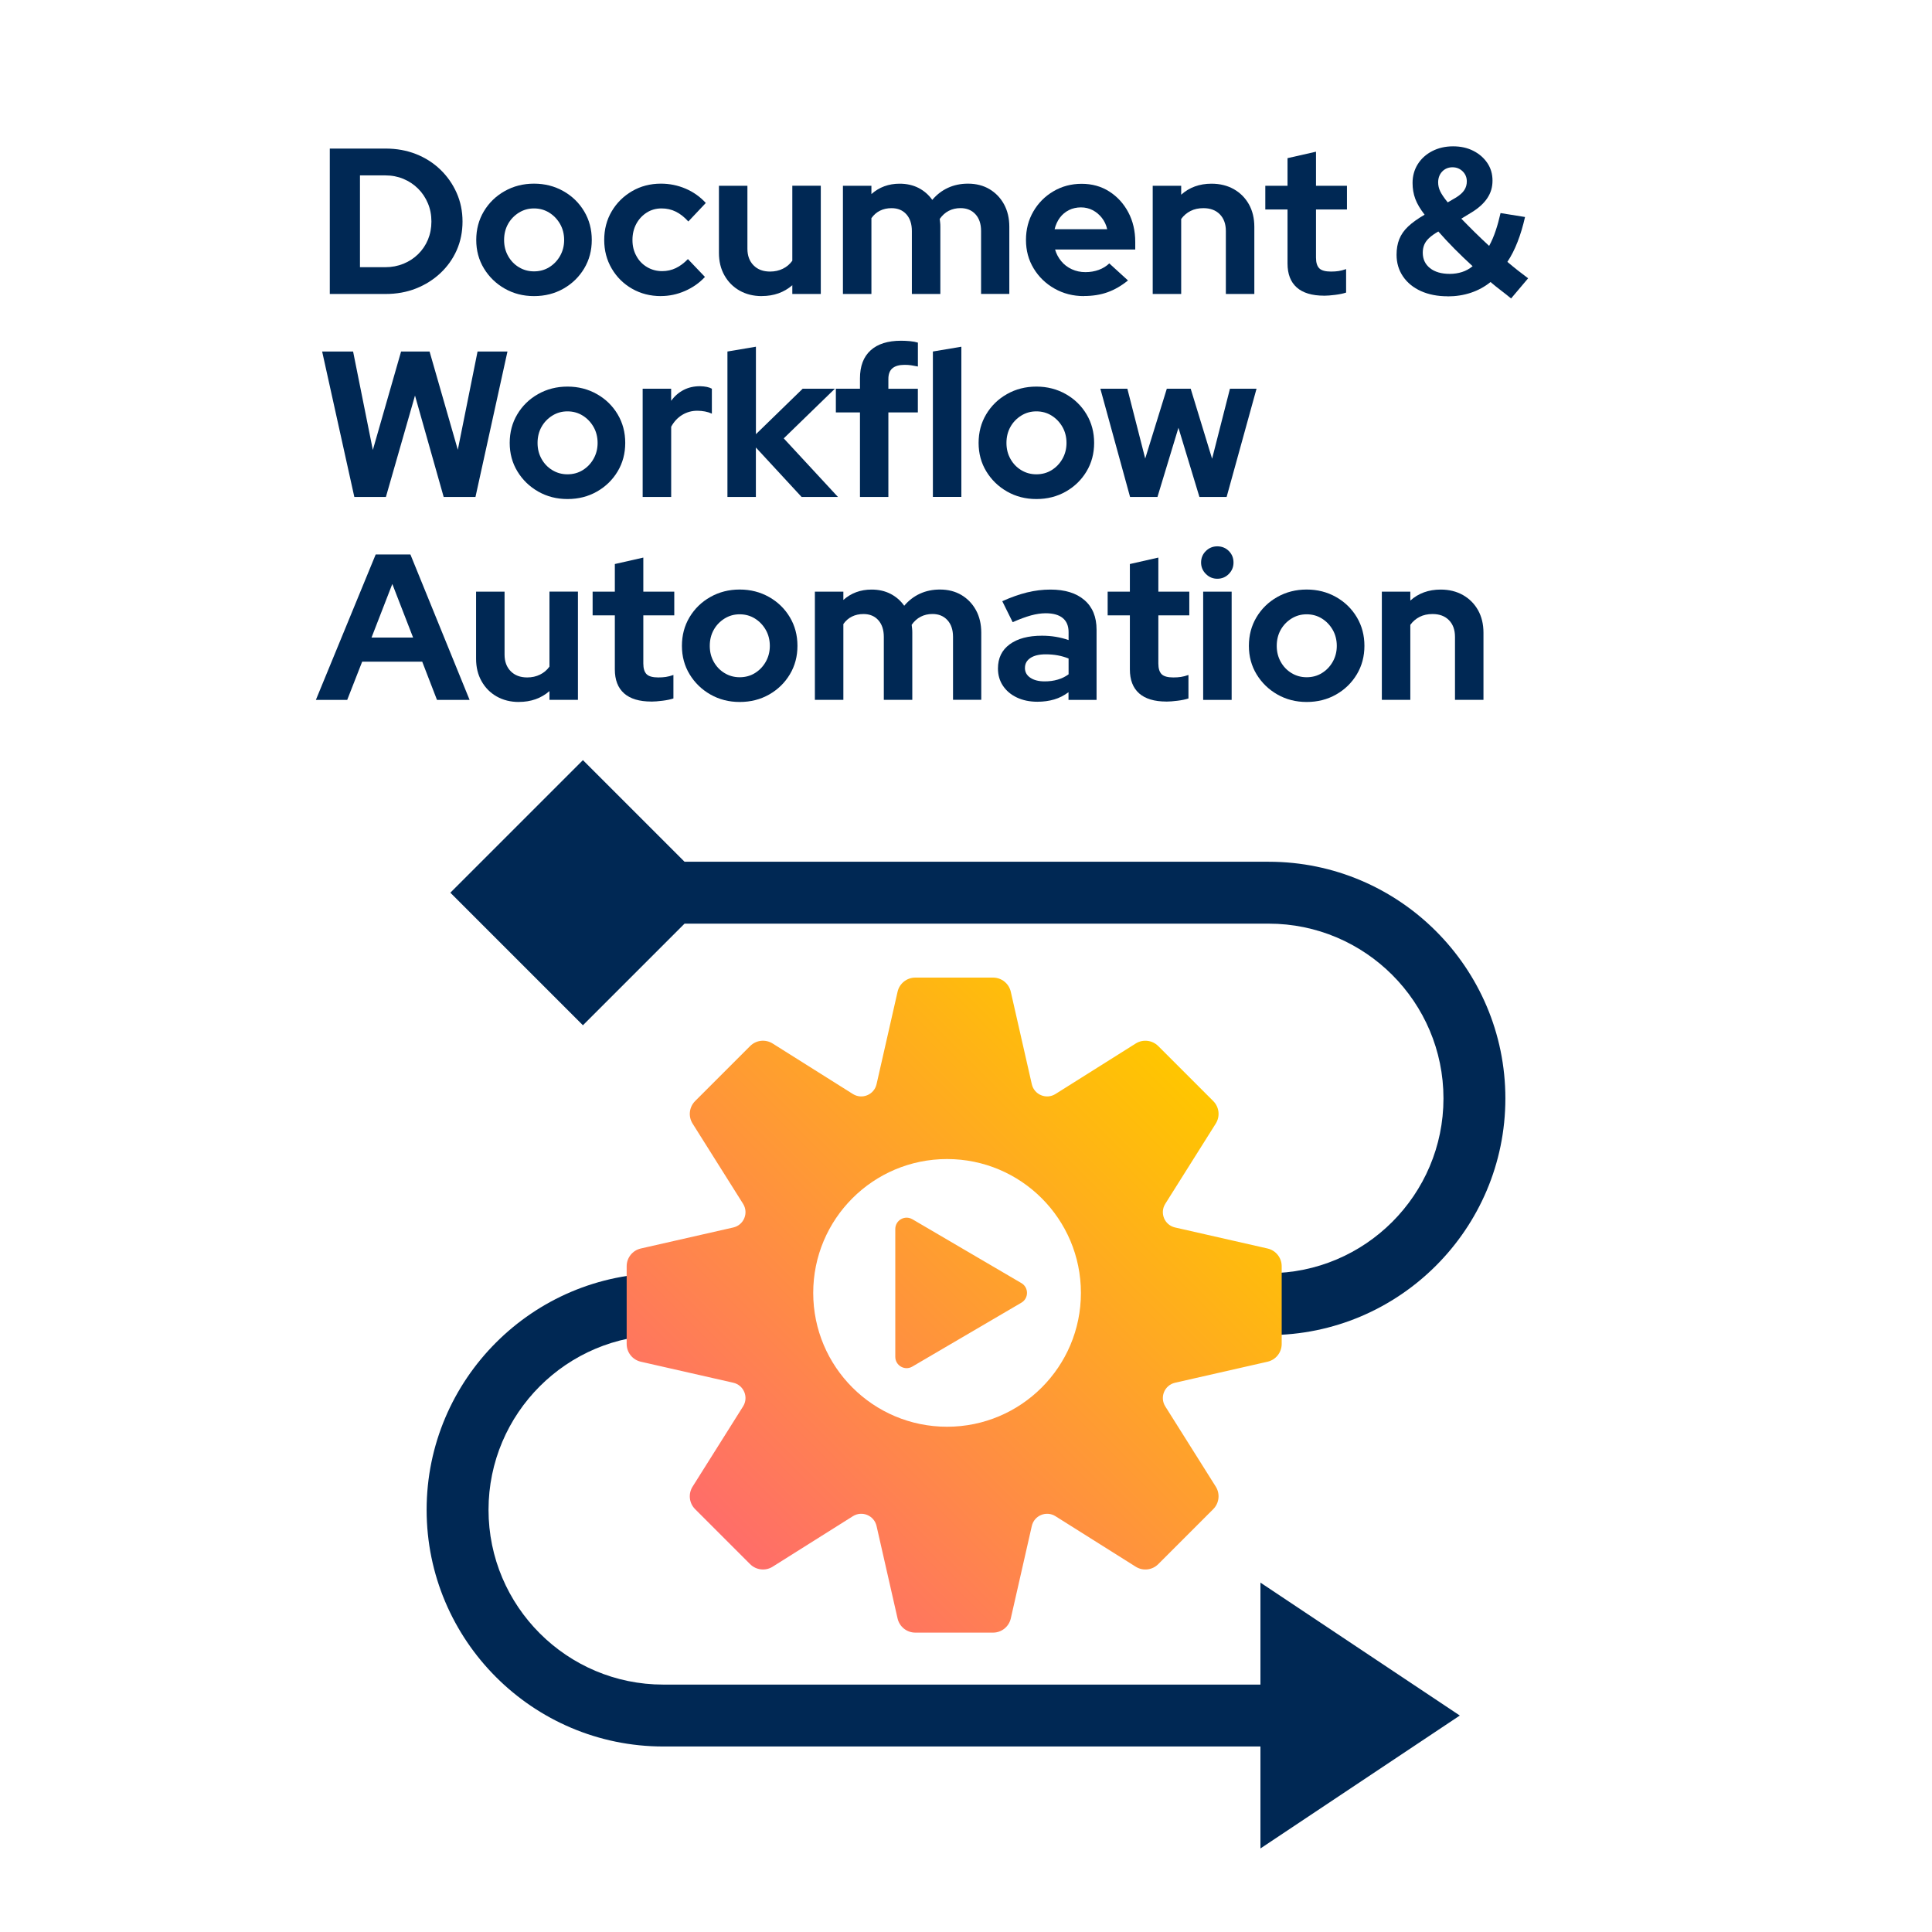
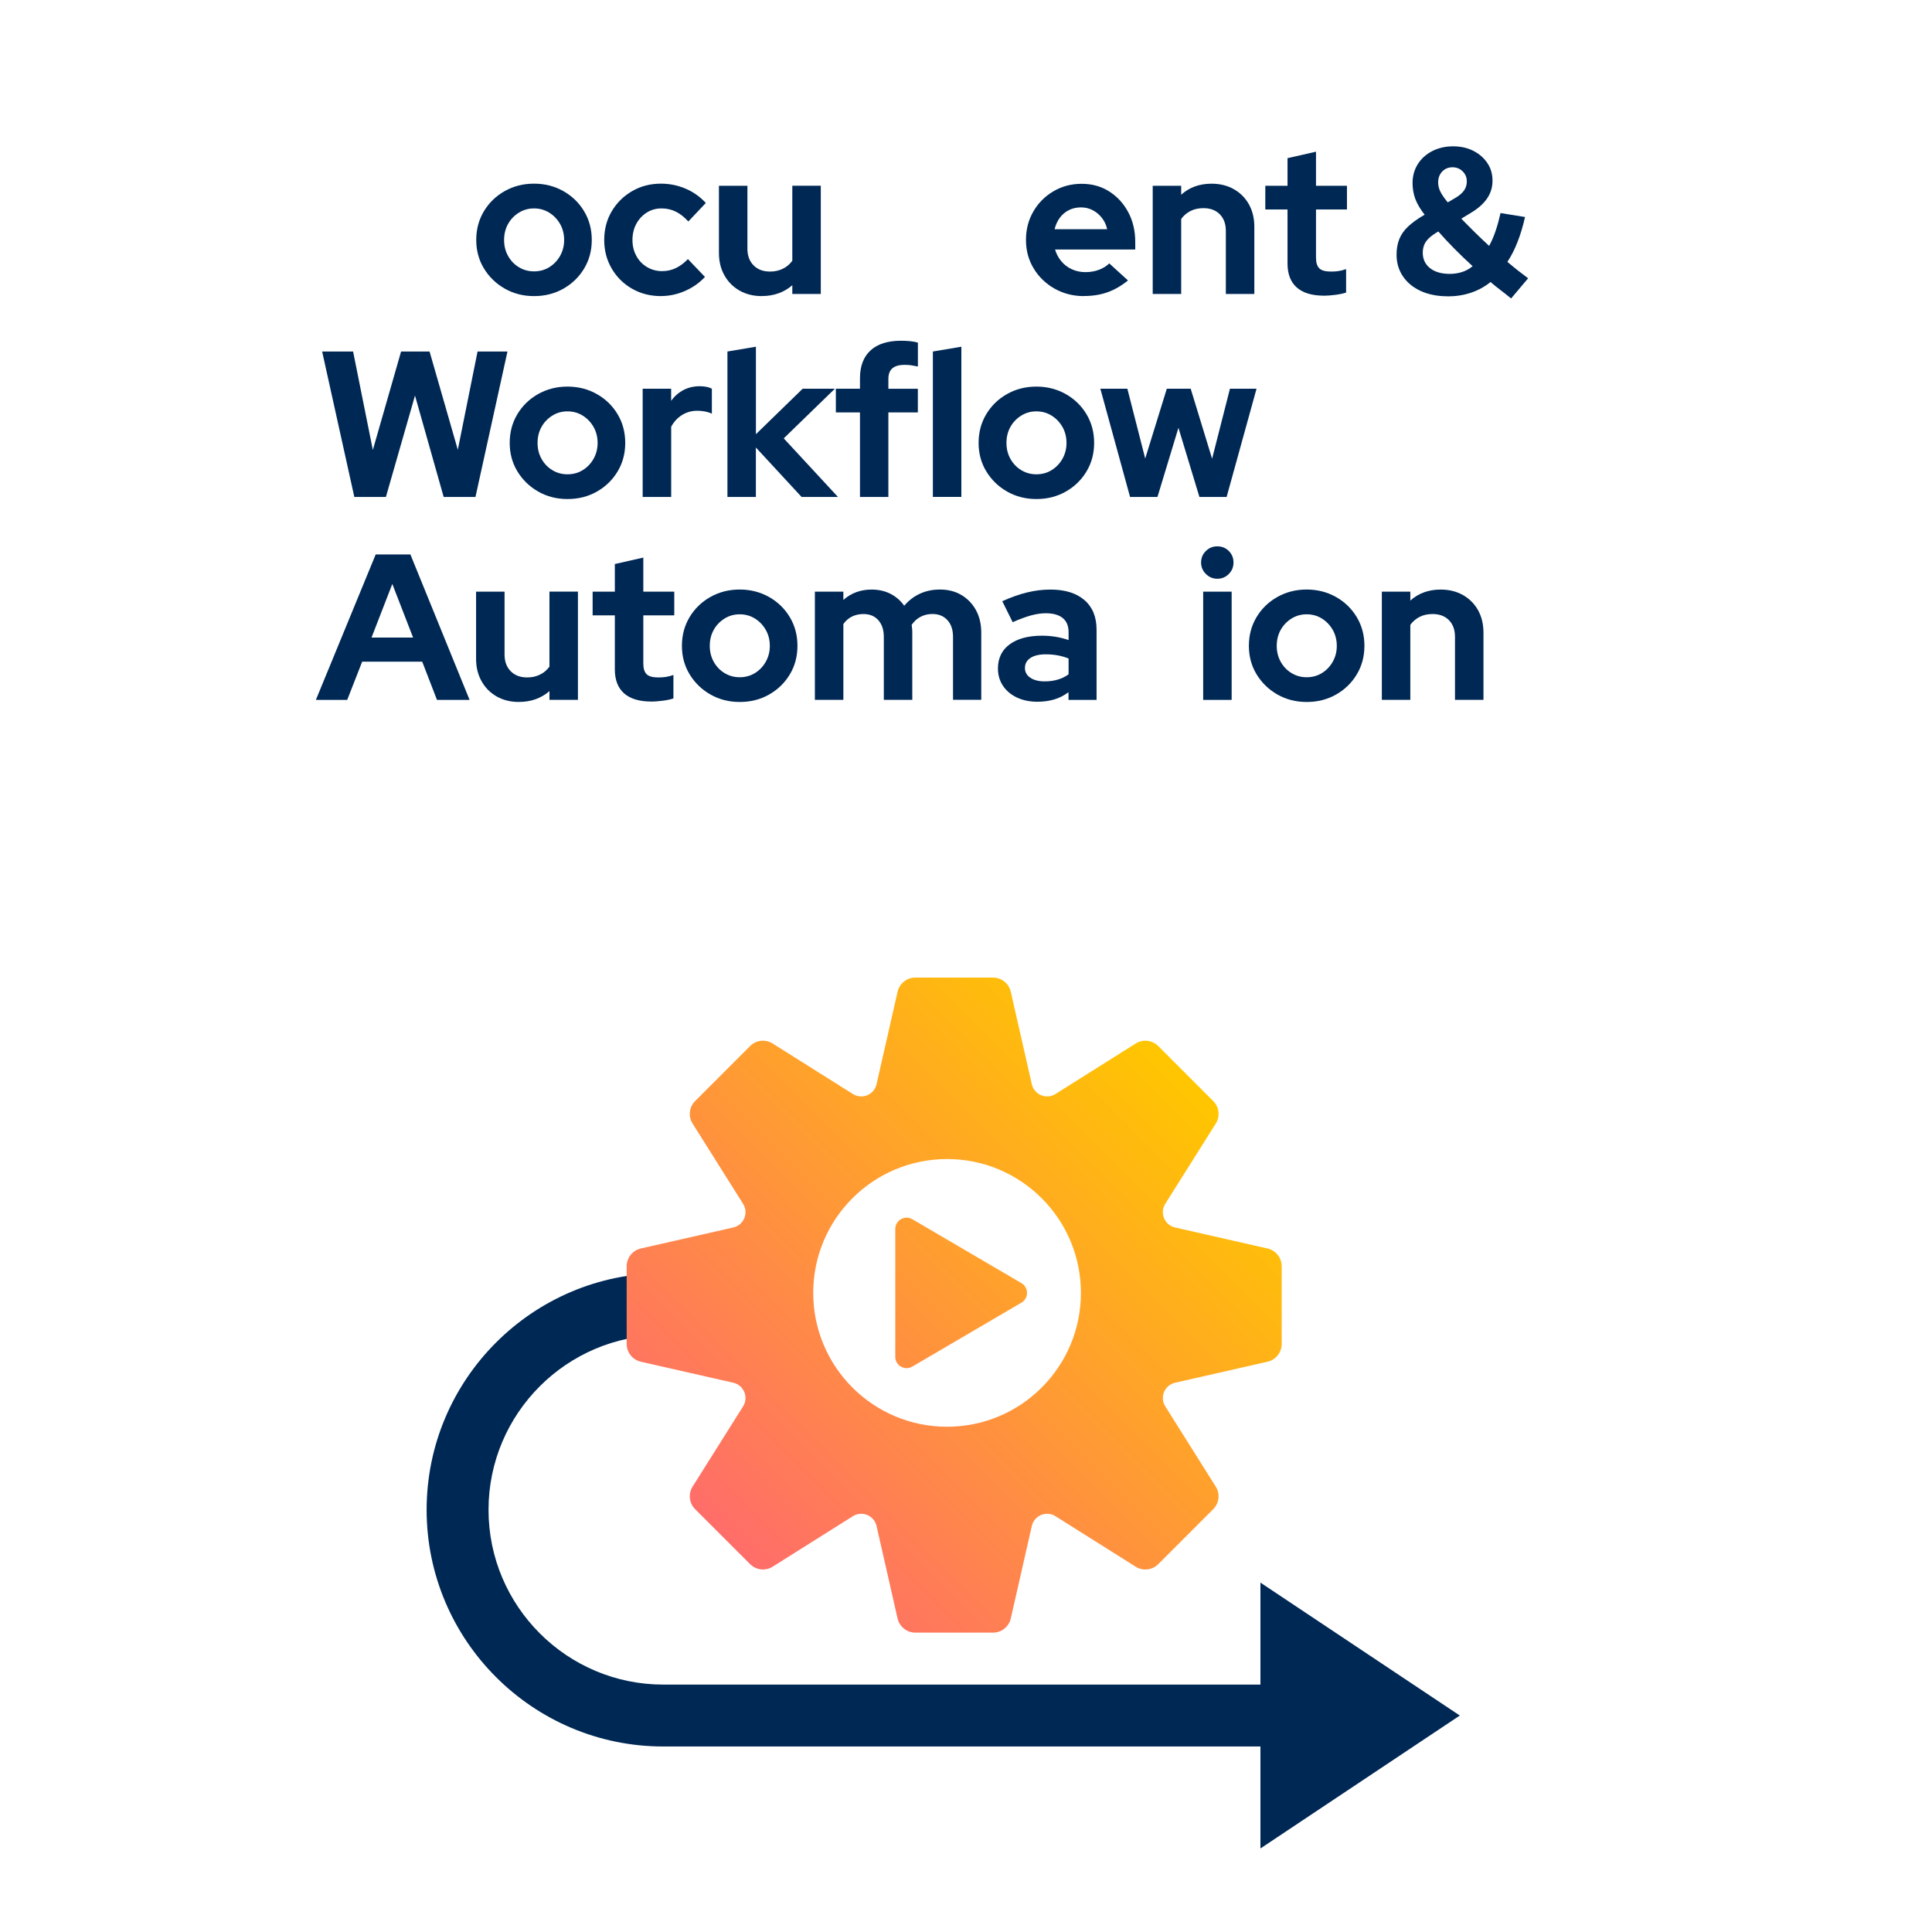
<svg xmlns="http://www.w3.org/2000/svg" id="Layer_1" data-name="Layer 1" viewBox="0 0 500 500">
  <defs>
    <style>
      .cls-1 {
        fill: #002854;
      }

      .cls-2 {
        fill: url(#linear-gradient);
      }
    </style>
    <linearGradient id="linear-gradient" x1="187.01" y1="397.7" x2="306.88" y2="277.83" gradientUnits="userSpaceOnUse">
      <stop offset="0" stop-color="#ff6d69" />
      <stop offset="1" stop-color="#ffc600" />
    </linearGradient>
  </defs>
  <g>
    <g>
-       <path class="cls-1" d="M177.16,239.04h151.18c24.94,0,45.23,20.29,45.23,45.23s-20.29,45.23-45.23,45.23h-26.71v16.02h26.71c33.77,0,61.25-27.48,61.25-61.25s-27.48-61.25-61.25-61.25h-151.18l-26.3-26.3-34.31,34.31,34.31,34.31,26.3-26.3Z" />
      <path class="cls-1" d="M326.2,435.97h-154.54c-24.94,0-45.23-20.29-45.23-45.23s20.29-45.23,45.23-45.23h22.49v-16.02h-22.49c-33.77,0-61.25,27.48-61.25,61.25s27.48,61.25,61.25,61.25h154.54v26.39l51.6-34.4-51.6-34.4v26.39Z" />
    </g>
    <path class="cls-2" d="M328.04,323.11l-23.93-5.44c-2.73-.62-4.03-3.75-2.54-6.12l13.07-20.77c1.17-1.86.9-4.28-.66-5.83l-14.23-14.23c-1.55-1.55-3.98-1.83-5.83-.66l-20.77,13.07c-2.37,1.49-5.5.19-6.12-2.54l-5.44-23.93c-.49-2.14-2.39-3.66-4.59-3.66h-20.12c-2.2,0-4.1,1.52-4.59,3.66l-5.44,23.93c-.62,2.73-3.75,4.03-6.12,2.54l-20.77-13.07c-1.86-1.17-4.28-.9-5.83.66l-14.23,14.23c-1.55,1.55-1.83,3.97-.66,5.83l13.07,20.77c1.49,2.37.19,5.5-2.54,6.12l-23.93,5.44c-2.14.49-3.66,2.39-3.66,4.59v20.12c0,2.2,1.52,4.1,3.66,4.59l23.93,5.44c2.73.62,4.03,3.75,2.54,6.12l-13.07,20.77c-1.17,1.86-.9,4.28.66,5.83l14.23,14.23c1.55,1.55,3.98,1.83,5.83.66l20.77-13.07c2.37-1.49,5.5-.19,6.12,2.54l5.44,23.93c.49,2.14,2.39,3.66,4.59,3.66h20.12c2.2,0,4.1-1.52,4.59-3.66l5.44-23.93c.62-2.73,3.75-4.03,6.12-2.54l20.77,13.07c1.86,1.17,4.28.9,5.83-.66l14.23-14.23c1.55-1.55,1.83-3.97.66-5.83l-13.07-20.77c-1.49-2.37-.19-5.5,2.54-6.12l23.93-5.44c2.14-.49,3.66-2.39,3.66-4.59v-20.12c0-2.2-1.52-4.1-3.66-4.59ZM245.1,369.24c-19.13,0-34.64-15.51-34.64-34.64s15.51-34.64,34.64-34.64,34.64,15.51,34.64,34.64-15.51,34.64-34.64,34.64ZM236.11,315.53l28.23,16.54c1.93,1.13,1.93,3.93,0,5.06l-28.23,16.54c-1.96,1.15-4.41-.26-4.41-2.53v-33.07c0-2.27,2.46-3.68,4.41-2.53Z" />
  </g>
  <g>
-     <path class="cls-1" d="M85.35,76.09v-37.64h14.46c2.83,0,5.45.48,7.85,1.42,2.4.95,4.5,2.29,6.29,4.01s3.2,3.73,4.22,6.02c1.02,2.29,1.53,4.77,1.53,7.42s-.5,5.16-1.5,7.42c-1,2.26-2.41,4.24-4.22,5.94-1.81,1.7-3.92,3.03-6.32,3.98-2.4.95-5.02,1.42-7.85,1.42h-14.46ZM93.15,69.15h6.56c1.68,0,3.25-.3,4.7-.89,1.45-.59,2.72-1.42,3.82-2.5,1.09-1.08,1.94-2.33,2.53-3.76.59-1.43.89-2.99.89-4.68s-.3-3.25-.91-4.7-1.45-2.72-2.53-3.79c-1.08-1.08-2.34-1.92-3.79-2.53-1.45-.61-3.02-.91-4.7-.91h-6.56v23.76Z" />
    <path class="cls-1" d="M138.2,76.63c-2.8,0-5.32-.65-7.58-1.94-2.26-1.29-4.05-3.03-5.38-5.22-1.33-2.19-1.99-4.64-1.99-7.37s.65-5.19,1.96-7.39c1.31-2.2,3.1-3.95,5.38-5.24,2.28-1.29,4.81-1.94,7.61-1.94s5.33.65,7.61,1.94c2.28,1.29,4.07,3.04,5.38,5.24,1.31,2.2,1.96,4.67,1.96,7.39s-.65,5.18-1.96,7.37c-1.31,2.19-3.09,3.93-5.35,5.22-2.26,1.29-4.8,1.94-7.63,1.94ZM138.2,70.23c1.47,0,2.79-.36,3.95-1.08,1.16-.72,2.1-1.69,2.8-2.93s1.05-2.61,1.05-4.11-.35-2.92-1.05-4.14c-.7-1.22-1.63-2.2-2.8-2.93-1.17-.73-2.48-1.1-3.95-1.1s-2.74.37-3.92,1.1c-1.18.74-2.12,1.71-2.8,2.93-.68,1.22-1.02,2.6-1.02,4.14s.34,2.88,1.02,4.11,1.61,2.21,2.8,2.93c1.18.72,2.49,1.08,3.92,1.08Z" />
    <path class="cls-1" d="M171.05,76.63c-2.76,0-5.25-.64-7.47-1.91-2.22-1.27-3.98-3.01-5.27-5.22-1.29-2.2-1.94-4.67-1.94-7.39s.64-5.23,1.94-7.42c1.29-2.19,3.05-3.92,5.27-5.22,2.22-1.29,4.71-1.94,7.47-1.94,2.22,0,4.35.43,6.37,1.29,2.02.86,3.77,2.1,5.24,3.71l-4.52,4.79c-1.04-1.15-2.12-2-3.25-2.55-1.13-.56-2.36-.83-3.68-.83-1.43,0-2.71.36-3.84,1.08-1.13.72-2.03,1.69-2.69,2.9-.66,1.22-1,2.62-1,4.19s.33,2.88,1,4.11c.66,1.24,1.59,2.2,2.77,2.9,1.18.7,2.49,1.05,3.92,1.05,1.25,0,2.43-.26,3.52-.78,1.09-.52,2.14-1.3,3.14-2.34l4.41,4.62c-1.43,1.54-3.15,2.75-5.16,3.63-2.01.88-4.09,1.32-6.24,1.32Z" />
    <path class="cls-1" d="M197.13,76.63c-2.15,0-4.06-.48-5.73-1.42-1.67-.95-2.98-2.27-3.92-3.95-.95-1.68-1.42-3.62-1.42-5.81v-17.37h7.37v16.29c0,1.79.53,3.23,1.59,4.3,1.06,1.08,2.48,1.61,4.27,1.61,1.22,0,2.32-.24,3.31-.73.99-.48,1.8-1.17,2.45-2.07v-19.41h7.37v28.01h-7.37v-2.26c-2.15,1.86-4.79,2.8-7.9,2.8Z" />
-     <path class="cls-1" d="M218.15,76.09v-28.01h7.37v2.15c2.01-1.79,4.44-2.69,7.31-2.69,1.83,0,3.46.37,4.89,1.1,1.43.74,2.62,1.77,3.55,3.09,1.15-1.36,2.5-2.4,4.06-3.12,1.56-.72,3.29-1.08,5.19-1.08,2.11,0,3.97.48,5.56,1.42,1.59.95,2.85,2.26,3.76,3.92s1.37,3.61,1.37,5.83v17.37h-7.31v-16.29c0-1.83-.48-3.27-1.45-4.33-.97-1.06-2.26-1.59-3.87-1.59-1.11,0-2.12.23-3.04.7-.91.47-1.69,1.17-2.34,2.1.04.32.07.65.11.97.04.32.05.68.05,1.08v17.37h-7.37v-16.29c0-1.83-.48-3.27-1.42-4.33-.95-1.06-2.23-1.59-3.84-1.59-1.11,0-2.11.22-2.98.65-.88.43-1.62,1.08-2.23,1.94v19.62h-7.37Z" />
    <path class="cls-1" d="M280.52,76.63c-2.8,0-5.33-.65-7.61-1.94-2.28-1.29-4.08-3.03-5.4-5.22-1.33-2.19-1.99-4.64-1.99-7.37s.64-5.18,1.91-7.37c1.27-2.19,3-3.93,5.19-5.22,2.19-1.29,4.62-1.94,7.31-1.94s5.07.66,7.15,1.99c2.08,1.33,3.72,3.12,4.92,5.38,1.2,2.26,1.8,4.82,1.8,7.69v1.94h-20.75c.32,1.11.85,2.12,1.59,3.01.73.9,1.65,1.6,2.74,2.1,1.09.5,2.27.75,3.52.75s2.41-.2,3.47-.59c1.06-.39,1.96-.95,2.71-1.67l4.84,4.41c-1.72,1.4-3.49,2.42-5.3,3.06-1.81.65-3.84.97-6.1.97ZM272.94,59.32h13.6c-.25-1.11-.71-2.09-1.37-2.93-.66-.84-1.45-1.51-2.37-1.99s-1.93-.73-3.04-.73-2.19.23-3.12.7c-.93.47-1.71,1.12-2.34,1.96-.63.84-1.08,1.84-1.37,2.98Z" />
    <path class="cls-1" d="M298.32,76.09v-28.01h7.37v2.31c2.11-1.9,4.73-2.85,7.85-2.85,2.19,0,4.11.48,5.78,1.42,1.67.95,2.96,2.26,3.9,3.92.93,1.67,1.4,3.61,1.4,5.83v17.37h-7.37v-16.29c0-1.83-.52-3.27-1.56-4.33-1.04-1.06-2.46-1.59-4.25-1.59-1.25,0-2.37.24-3.33.73s-1.77,1.17-2.42,2.07v19.41h-7.37Z" />
    <path class="cls-1" d="M342.67,76.52c-3.12,0-5.48-.71-7.07-2.12-1.6-1.42-2.39-3.49-2.39-6.21v-13.98h-5.75v-6.13h5.75v-7.15l7.37-1.67v8.82h8.01v6.13h-8.01v12.47c0,1.29.29,2.21.86,2.77.57.56,1.58.83,3.01.83.72,0,1.37-.04,1.96-.13.59-.09,1.25-.26,1.96-.51v6.08c-.75.25-1.69.45-2.82.59-1.13.14-2.09.22-2.88.22Z" />
    <path class="cls-1" d="M374.66,76.68c-2.62,0-4.92-.45-6.91-1.34-1.99-.9-3.54-2.16-4.65-3.79-1.11-1.63-1.67-3.5-1.67-5.62,0-1.51.23-2.85.7-4.03s1.23-2.28,2.29-3.28c1.06-1,2.48-2.02,4.27-3.06-1.15-1.47-1.95-2.84-2.42-4.11-.47-1.27-.7-2.64-.7-4.11,0-1.79.45-3.41,1.34-4.84.9-1.43,2.14-2.56,3.74-3.39,1.59-.82,3.4-1.24,5.4-1.24s3.72.39,5.24,1.16c1.52.77,2.73,1.82,3.63,3.15.9,1.33,1.34,2.85,1.34,4.57s-.44,3.15-1.32,4.49c-.88,1.34-2.21,2.57-4.01,3.68l-2.74,1.67c1.08,1.11,2.22,2.27,3.44,3.47,1.22,1.2,2.47,2.39,3.76,3.58.64-1.18,1.21-2.49,1.69-3.93.48-1.43.9-2.96,1.26-4.57l6.34,1.02c-.54,2.37-1.18,4.52-1.94,6.45-.75,1.94-1.63,3.66-2.63,5.16.93.79,1.82,1.51,2.66,2.18.84.66,1.75,1.35,2.71,2.07l-4.41,5.22c-.82-.68-1.69-1.37-2.61-2.07s-1.82-1.42-2.71-2.18c-1.51,1.22-3.2,2.14-5.08,2.77s-3.9.94-6.05.94ZM375.2,70.88c1.11,0,2.17-.16,3.17-.48,1-.32,1.92-.82,2.74-1.51-1.61-1.47-3.16-2.96-4.65-4.46-1.49-1.51-2.9-3.01-4.22-4.52-1,.57-1.8,1.14-2.39,1.69-.59.56-1.01,1.14-1.26,1.75-.25.61-.38,1.29-.38,2.04,0,1.69.63,3.02,1.88,4.01,1.25.99,2.96,1.48,5.11,1.48ZM374.66,52.38l2.21-1.29c.97-.61,1.67-1.24,2.1-1.91.43-.66.64-1.41.64-2.23,0-1.04-.36-1.91-1.08-2.61s-1.59-1.05-2.63-1.05-1.96.37-2.66,1.1c-.7.74-1.05,1.68-1.05,2.82,0,.79.18,1.56.54,2.31s1,1.7,1.94,2.85Z" />
    <path class="cls-1" d="M91.7,128.61l-8.33-37.64h8.01l5.11,25.48,7.31-25.48h7.37l7.31,25.43,5.11-25.43h7.74l-8.28,37.64h-8.23l-7.42-26.24-7.53,26.24h-8.17Z" />
    <path class="cls-1" d="M146.86,129.15c-2.8,0-5.32-.65-7.58-1.94-2.26-1.29-4.05-3.03-5.38-5.22-1.33-2.19-1.99-4.64-1.99-7.37s.65-5.19,1.96-7.39c1.31-2.2,3.1-3.95,5.38-5.24,2.28-1.29,4.81-1.94,7.61-1.94s5.33.65,7.61,1.94c2.28,1.29,4.07,3.04,5.38,5.24,1.31,2.2,1.96,4.67,1.96,7.39s-.65,5.18-1.96,7.37c-1.31,2.19-3.09,3.93-5.35,5.22-2.26,1.29-4.8,1.94-7.63,1.94ZM146.86,122.75c1.47,0,2.79-.36,3.95-1.08,1.16-.72,2.1-1.69,2.8-2.93s1.05-2.61,1.05-4.11-.35-2.92-1.05-4.14c-.7-1.22-1.63-2.2-2.8-2.93-1.17-.73-2.48-1.1-3.95-1.1s-2.74.37-3.92,1.1c-1.18.74-2.12,1.71-2.8,2.93-.68,1.22-1.02,2.6-1.02,4.14s.34,2.88,1.02,4.11,1.61,2.21,2.8,2.93c1.18.72,2.49,1.08,3.92,1.08Z" />
    <path class="cls-1" d="M166.32,128.61v-28.01h7.37v3.12c.9-1.22,1.97-2.15,3.23-2.8,1.25-.65,2.67-.97,4.25-.97,1.36.04,2.38.25,3.06.65v6.45c-.54-.25-1.13-.44-1.77-.56-.65-.12-1.31-.19-1.99-.19-1.43,0-2.74.36-3.92,1.08-1.18.72-2.13,1.74-2.85,3.06v18.17h-7.37Z" />
    <path class="cls-1" d="M188.26,128.61v-37.64l7.37-1.24v22.64l12.1-11.77h8.33l-13.23,12.85,14.03,15.16h-9.41l-11.83-12.8v12.8h-7.37Z" />
    <path class="cls-1" d="M222.56,128.61v-21.88h-6.24v-6.13h6.24v-2.69c0-3.15.91-5.56,2.74-7.23s4.46-2.5,7.9-2.5c.75,0,1.52.04,2.31.11.79.07,1.47.2,2.04.38v6.18c-.68-.14-1.27-.25-1.77-.32-.5-.07-1.06-.11-1.67-.11-1.4,0-2.45.3-3.15.89-.7.59-1.05,1.51-1.05,2.77v2.53h7.63v6.13h-7.63v21.88h-7.37Z" />
    <path class="cls-1" d="M241.43,128.61v-37.64l7.37-1.24v38.87h-7.37Z" />
    <path class="cls-1" d="M268.21,129.15c-2.8,0-5.32-.65-7.58-1.94-2.26-1.29-4.05-3.03-5.38-5.22-1.33-2.19-1.99-4.64-1.99-7.37s.65-5.19,1.96-7.39c1.31-2.2,3.1-3.95,5.38-5.24,2.28-1.29,4.81-1.94,7.61-1.94s5.33.65,7.61,1.94c2.28,1.29,4.07,3.04,5.38,5.24,1.31,2.2,1.96,4.67,1.96,7.39s-.65,5.18-1.96,7.37c-1.31,2.19-3.09,3.93-5.35,5.22-2.26,1.29-4.8,1.94-7.63,1.94ZM268.21,122.75c1.47,0,2.79-.36,3.95-1.08,1.16-.72,2.1-1.69,2.8-2.93s1.05-2.61,1.05-4.11-.35-2.92-1.05-4.14c-.7-1.22-1.63-2.2-2.8-2.93-1.17-.73-2.48-1.1-3.95-1.1s-2.74.37-3.92,1.1c-1.18.74-2.12,1.71-2.8,2.93-.68,1.22-1.02,2.6-1.02,4.14s.34,2.88,1.02,4.11,1.61,2.21,2.8,2.93c1.18.72,2.49,1.08,3.92,1.08Z" />
    <path class="cls-1" d="M292.46,128.61l-7.69-28.01h6.99l4.62,18.07,5.59-18.07h6.18l5.54,18.12,4.62-18.12h6.88l-7.74,28.01h-7.04l-5.43-17.9-5.43,17.9h-7.1Z" />
    <path class="cls-1" d="M81.75,181.13l15.48-37.64h8.98l15.32,37.64h-8.44l-3.82-9.89h-15.54l-3.87,9.89h-8.12ZM96.16,165h10.75l-5.38-13.87-5.38,13.87Z" />
    <path class="cls-1" d="M134.28,181.67c-2.15,0-4.06-.48-5.73-1.42-1.67-.95-2.98-2.27-3.92-3.95-.95-1.68-1.42-3.62-1.42-5.81v-17.37h7.37v16.29c0,1.79.53,3.23,1.59,4.3,1.06,1.08,2.48,1.61,4.27,1.61,1.22,0,2.32-.24,3.31-.73.99-.48,1.8-1.17,2.45-2.07v-19.41h7.37v28.01h-7.37v-2.26c-2.15,1.86-4.79,2.8-7.9,2.8Z" />
    <path class="cls-1" d="M168.58,181.56c-3.12,0-5.48-.71-7.07-2.12-1.6-1.42-2.39-3.49-2.39-6.21v-13.98h-5.75v-6.13h5.75v-7.15l7.37-1.67v8.82h8.01v6.13h-8.01v12.47c0,1.29.29,2.21.86,2.77.57.56,1.58.83,3.01.83.72,0,1.37-.04,1.96-.13.59-.09,1.25-.26,1.96-.51v6.08c-.75.25-1.69.45-2.82.59-1.13.14-2.09.22-2.88.22Z" />
    <path class="cls-1" d="M191.43,181.67c-2.8,0-5.32-.65-7.58-1.94-2.26-1.29-4.05-3.03-5.38-5.22-1.33-2.19-1.99-4.64-1.99-7.37s.65-5.19,1.96-7.39c1.31-2.2,3.1-3.95,5.38-5.24,2.28-1.29,4.81-1.94,7.61-1.94s5.33.65,7.61,1.94c2.28,1.29,4.07,3.04,5.38,5.24,1.31,2.2,1.96,4.67,1.96,7.39s-.65,5.18-1.96,7.37c-1.31,2.19-3.09,3.93-5.35,5.22-2.26,1.29-4.8,1.94-7.63,1.94ZM191.43,175.27c1.47,0,2.79-.36,3.95-1.08,1.16-.72,2.1-1.69,2.8-2.93s1.05-2.61,1.05-4.11-.35-2.92-1.05-4.14c-.7-1.22-1.63-2.2-2.8-2.93-1.17-.73-2.48-1.1-3.95-1.1s-2.74.37-3.92,1.1c-1.18.74-2.12,1.71-2.8,2.93-.68,1.22-1.02,2.6-1.02,4.14s.34,2.88,1.02,4.11,1.61,2.21,2.8,2.93c1.18.72,2.49,1.08,3.92,1.08Z" />
    <path class="cls-1" d="M210.89,181.13v-28.01h7.37v2.15c2.01-1.79,4.44-2.69,7.31-2.69,1.83,0,3.46.37,4.89,1.1,1.43.74,2.62,1.77,3.55,3.09,1.15-1.36,2.5-2.4,4.06-3.12,1.56-.72,3.29-1.08,5.19-1.08,2.11,0,3.97.48,5.56,1.42,1.59.95,2.85,2.26,3.76,3.92s1.37,3.61,1.37,5.83v17.37h-7.31v-16.29c0-1.83-.48-3.27-1.45-4.33-.97-1.06-2.26-1.59-3.87-1.59-1.11,0-2.12.23-3.04.7-.91.47-1.69,1.17-2.34,2.1.04.32.07.65.11.97.04.32.05.68.05,1.08v17.37h-7.37v-16.29c0-1.83-.48-3.27-1.42-4.33-.95-1.06-2.23-1.59-3.84-1.59-1.11,0-2.11.22-2.98.65-.88.43-1.62,1.08-2.23,1.94v19.62h-7.37Z" />
    <path class="cls-1" d="M268.48,181.61c-2.01,0-3.78-.37-5.32-1.1-1.54-.73-2.74-1.75-3.6-3.04-.86-1.29-1.29-2.78-1.29-4.46,0-2.69,1.01-4.78,3.04-6.26,2.03-1.49,4.81-2.23,8.36-2.23,2.44,0,4.73.38,6.88,1.13v-2.04c0-1.61-.5-2.83-1.51-3.66-1-.82-2.47-1.24-4.41-1.24-1.18,0-2.46.19-3.82.56-1.36.38-2.94.96-4.73,1.75l-2.69-5.43c2.22-1,4.35-1.76,6.37-2.26,2.02-.5,4.06-.75,6.1-.75,3.76,0,6.69.91,8.79,2.72,2.1,1.81,3.14,4.36,3.14,7.66v18.17h-7.26v-1.99c-1.15.86-2.38,1.49-3.71,1.88-1.33.39-2.78.59-4.36.59ZM265.25,172.85c0,1.08.47,1.93,1.4,2.55.93.63,2.17.94,3.71.94,1.22,0,2.35-.15,3.39-.46,1.04-.3,1.97-.76,2.8-1.37v-4.09c-.9-.36-1.83-.63-2.8-.81-.97-.18-2.01-.27-3.12-.27-1.69,0-3,.31-3.95.94-.95.63-1.42,1.48-1.42,2.55Z" />
-     <path class="cls-1" d="M301.87,181.56c-3.12,0-5.48-.71-7.07-2.12-1.6-1.42-2.39-3.49-2.39-6.21v-13.98h-5.75v-6.13h5.75v-7.15l7.37-1.67v8.82h8.01v6.13h-8.01v12.47c0,1.29.29,2.21.86,2.77.57.56,1.58.83,3.01.83.72,0,1.37-.04,1.96-.13.59-.09,1.25-.26,1.96-.51v6.08c-.75.25-1.69.45-2.82.59-1.13.14-2.09.22-2.88.22Z" />
    <path class="cls-1" d="M315.04,149.78c-1.15,0-2.13-.41-2.96-1.24-.83-.82-1.24-1.81-1.24-2.96s.41-2.18,1.24-2.98c.82-.81,1.81-1.21,2.96-1.21s2.18.4,2.98,1.21c.81.81,1.21,1.8,1.21,2.98s-.4,2.13-1.21,2.96c-.81.82-1.8,1.24-2.98,1.24ZM311.38,181.13v-28.01h7.37v28.01h-7.37Z" />
    <path class="cls-1" d="M338.16,181.67c-2.8,0-5.32-.65-7.58-1.94-2.26-1.29-4.05-3.03-5.38-5.22-1.33-2.19-1.99-4.64-1.99-7.37s.65-5.19,1.96-7.39c1.31-2.2,3.1-3.95,5.38-5.24,2.28-1.29,4.81-1.94,7.61-1.94s5.33.65,7.61,1.94c2.28,1.29,4.07,3.04,5.38,5.24,1.31,2.2,1.96,4.67,1.96,7.39s-.65,5.18-1.96,7.37c-1.31,2.19-3.09,3.93-5.35,5.22-2.26,1.29-4.8,1.94-7.63,1.94ZM338.16,175.27c1.47,0,2.79-.36,3.95-1.08,1.16-.72,2.1-1.69,2.8-2.93s1.05-2.61,1.05-4.11-.35-2.92-1.05-4.14c-.7-1.22-1.63-2.2-2.8-2.93-1.17-.73-2.48-1.1-3.95-1.1s-2.74.37-3.92,1.1c-1.18.74-2.12,1.71-2.8,2.93-.68,1.22-1.02,2.6-1.02,4.14s.34,2.88,1.02,4.11,1.61,2.21,2.8,2.93c1.18.72,2.49,1.08,3.92,1.08Z" />
    <path class="cls-1" d="M357.62,181.13v-28.01h7.37v2.31c2.11-1.9,4.73-2.85,7.85-2.85,2.19,0,4.11.48,5.78,1.42,1.67.95,2.96,2.26,3.9,3.92.93,1.67,1.4,3.61,1.4,5.83v17.37h-7.37v-16.29c0-1.83-.52-3.27-1.56-4.33-1.04-1.06-2.46-1.59-4.25-1.59-1.25,0-2.37.24-3.33.73s-1.77,1.17-2.42,2.07v19.41h-7.37Z" />
  </g>
</svg>